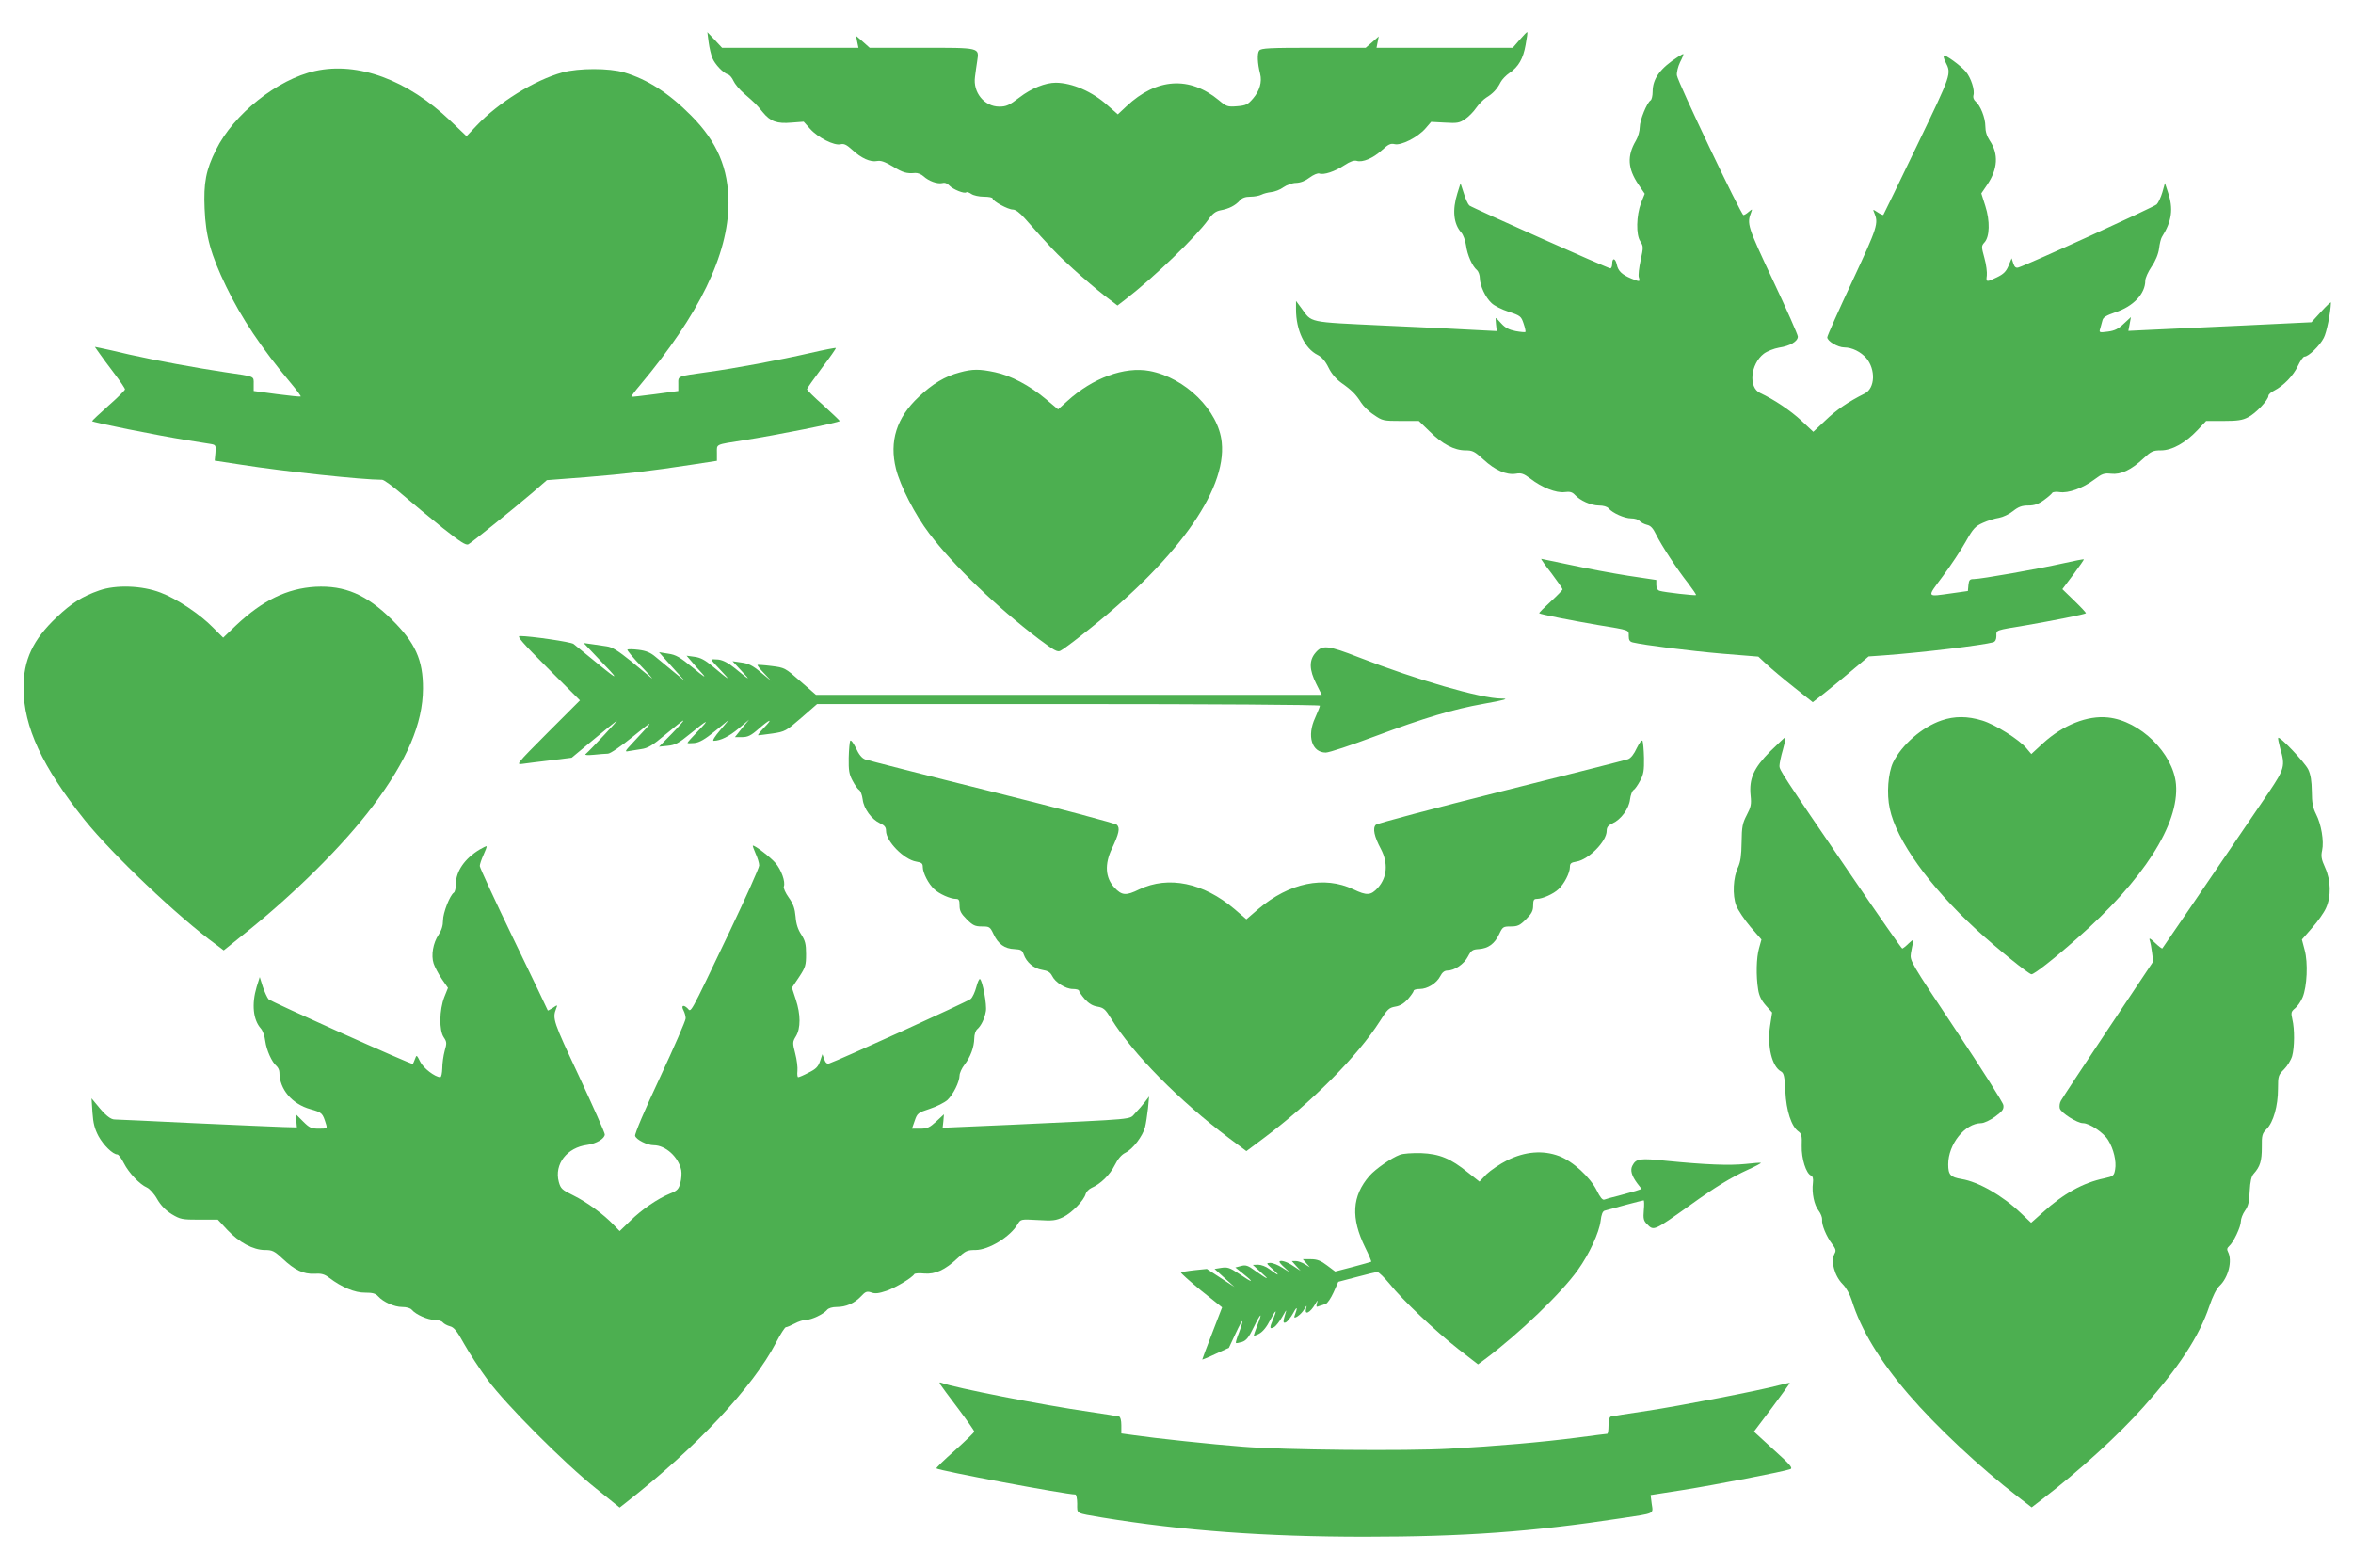
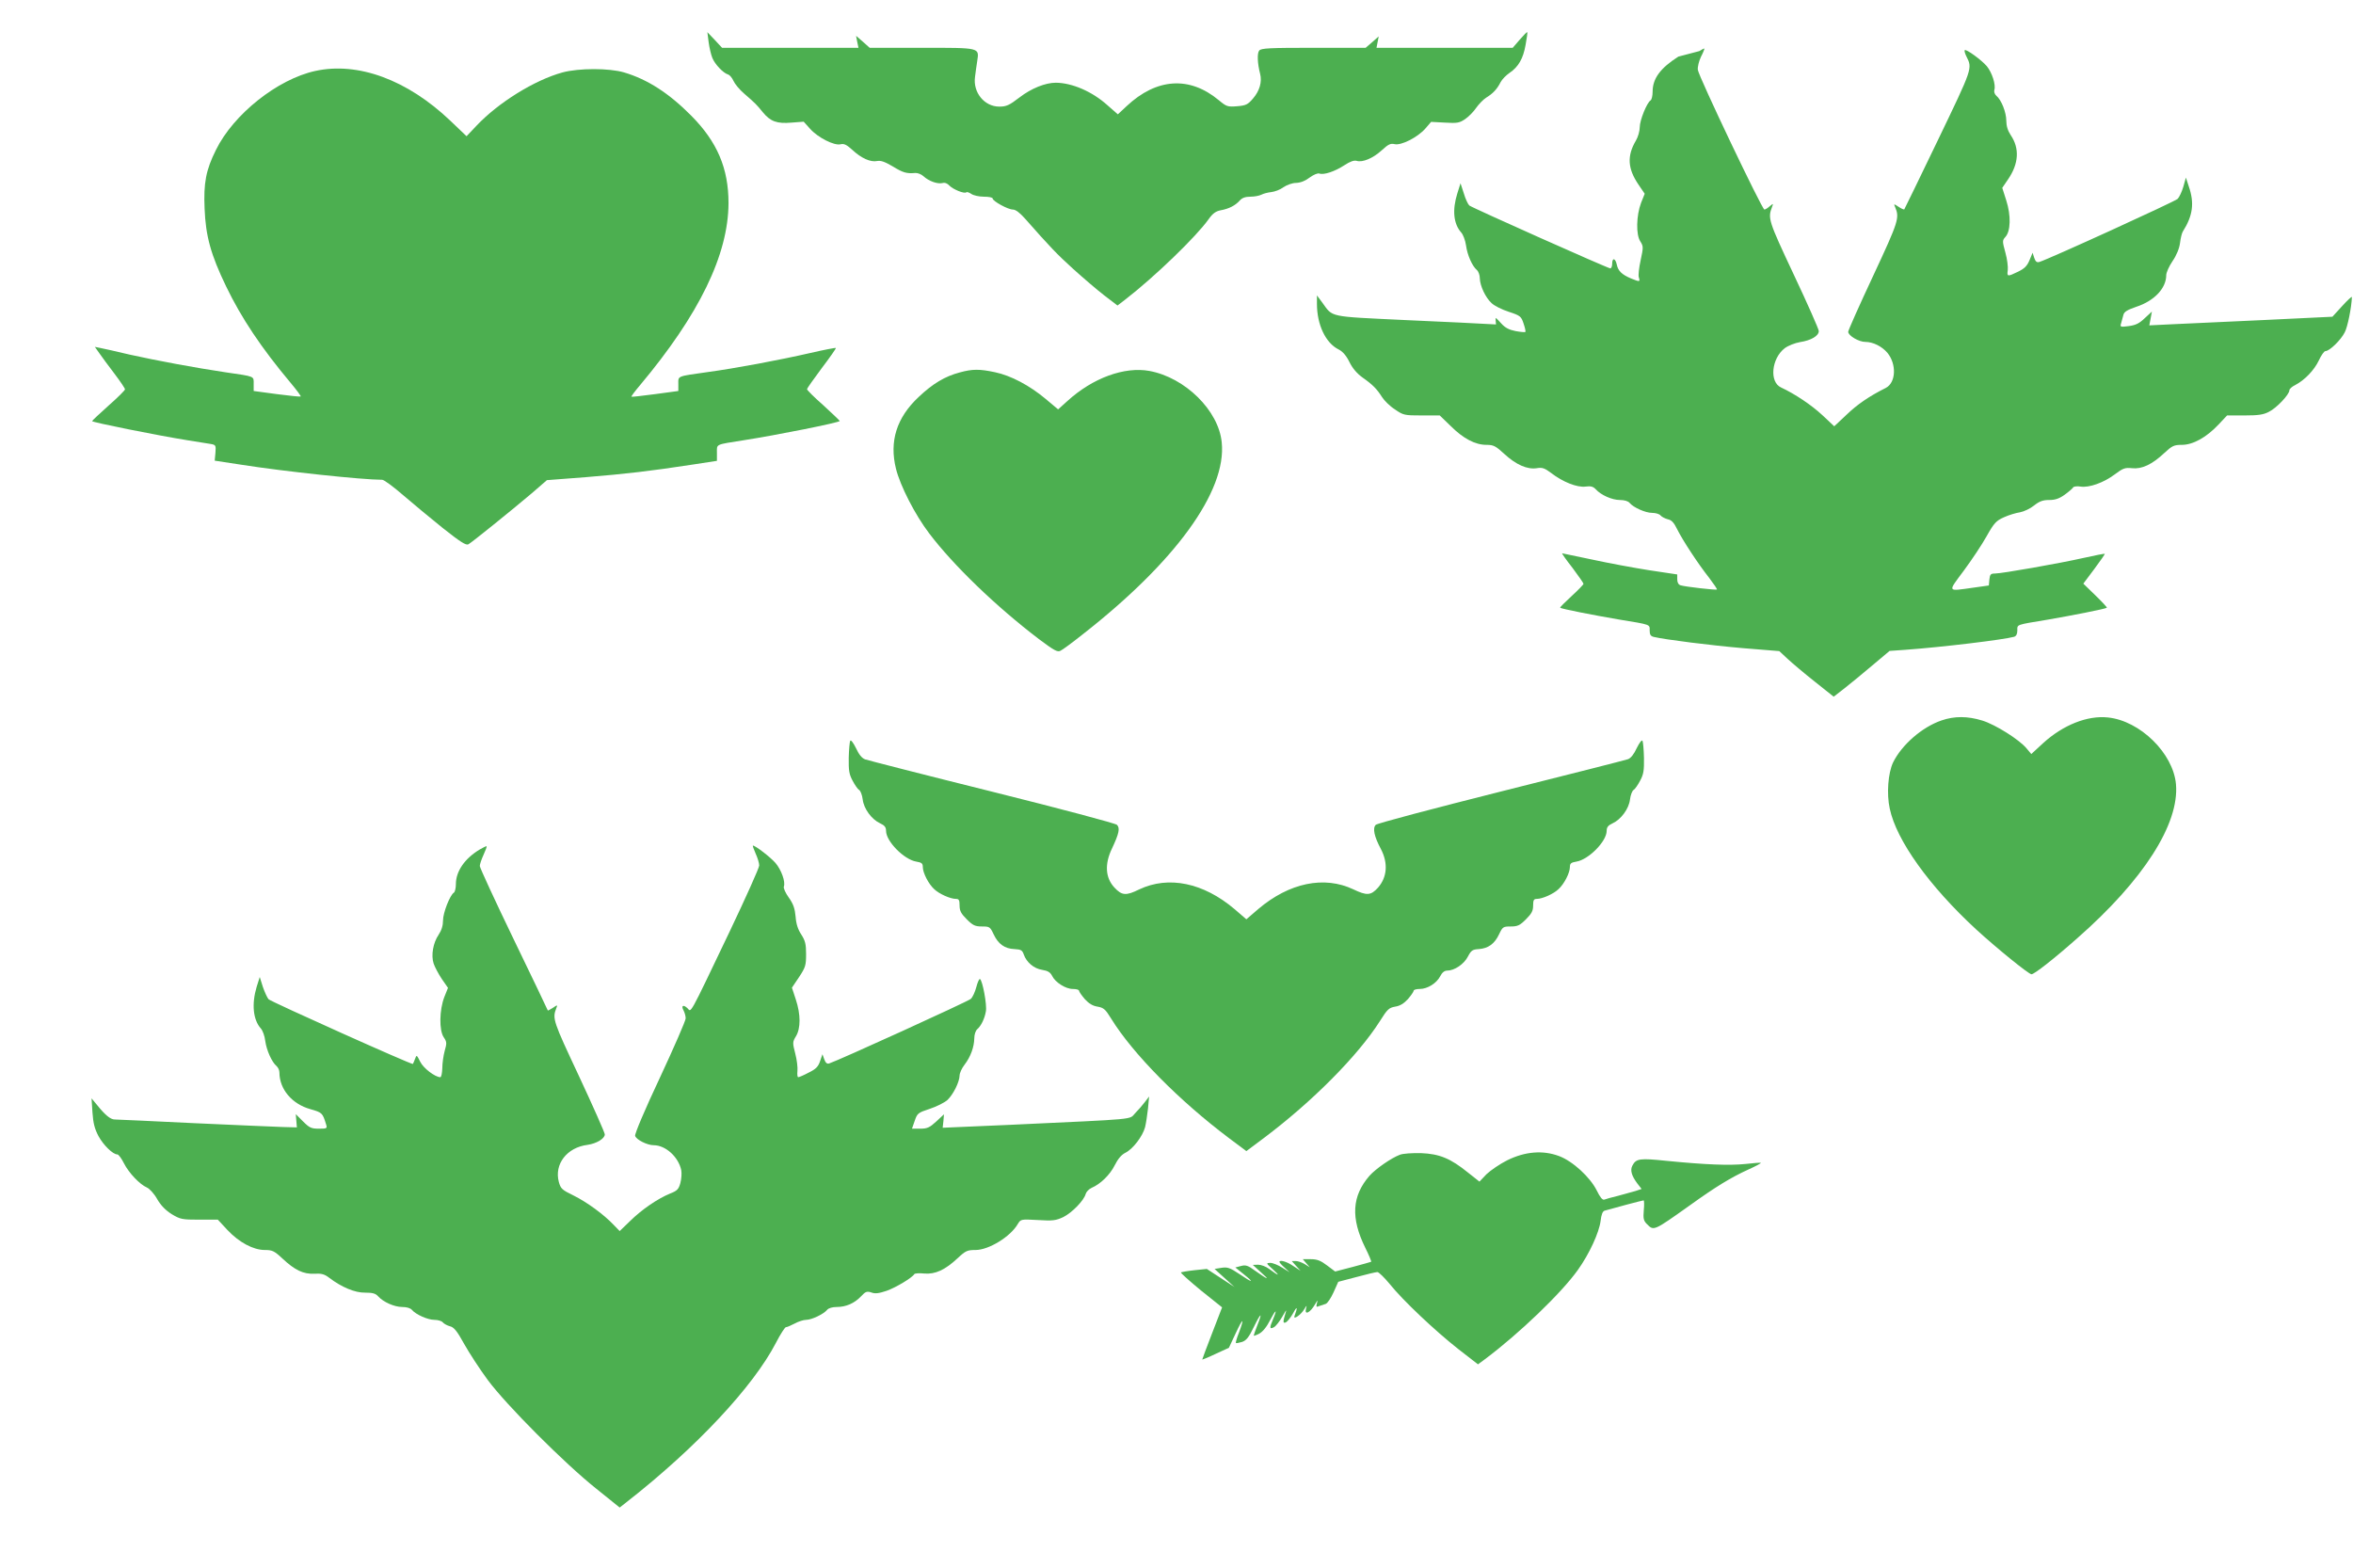
<svg xmlns="http://www.w3.org/2000/svg" version="1.0" width="1280pt" height="853pt" viewBox="0 0 1280 853" preserveAspectRatio="xMidYMid meet">
  <g transform="translate(0,853) scale(0.1,-0.1)" fill="#4caf50" stroke="none">
    <path d="M8267 8314 l-38 -44 -371 0 -370 0 6 31 6 31 -35 -31 -36 -31 -283 0 c-238 0 -286 -2 -296 -15 -12 -14 -10 -69 5 -127 11 -44 -3 -92 -38 -133 -29 -34 -39 -39 -88 -43 -51 -4 -57 -2 -99 33 -159 132 -338 121 -502 -33 l-47 -44 -56 49 c-83 75 -192 122 -281 123 -57 0 -133 -30 -198 -80 -56 -43 -72 -50 -110 -50 -81 0 -144 77 -132 162 3 24 8 62 12 86 11 74 18 72 -302 72 l-283 0 -37 33 -37 32 6 -32 7 -33 -371 0 -371 0 -40 43 -40 42 7 -55 c4 -30 13 -68 20 -85 14 -35 59 -82 85 -90 10 -3 23 -19 30 -35 7 -16 33 -48 59 -70 60 -52 66 -58 101 -101 41 -50 77 -63 156 -56 l66 5 35 -39 c43 -48 131 -92 165 -84 19 5 33 -2 63 -29 50 -47 100 -69 136 -62 21 4 42 -4 85 -29 57 -35 76 -40 123 -36 13 1 33 -7 45 -18 28 -26 75 -43 102 -37 14 4 27 -1 39 -14 19 -20 82 -46 92 -36 3 3 15 -1 27 -9 11 -8 42 -15 68 -15 27 0 48 -4 48 -10 0 -14 83 -60 110 -60 15 0 37 -17 64 -47 141 -160 177 -197 264 -276 53 -48 129 -113 169 -144 l72 -55 43 33 c159 123 386 342 453 437 22 31 39 43 65 48 45 8 80 26 104 53 13 15 31 21 58 21 22 0 48 5 60 11 11 6 35 12 53 14 19 2 49 13 66 26 19 13 49 24 70 24 24 1 50 11 73 29 22 16 44 25 53 22 24 -9 84 11 136 45 32 21 53 28 67 24 32 -10 89 14 136 57 36 33 48 39 70 34 36 -9 126 37 168 85 l31 36 75 -4 c67 -4 79 -2 110 19 19 13 46 40 60 61 14 20 39 46 55 56 36 22 59 46 78 84 8 15 29 37 48 50 49 33 75 78 88 153 7 37 11 68 9 69 -2 2 -20 -17 -41 -41z" />
-     <path d="M9130 8222 c-99 -63 -140 -120 -140 -191 0 -22 -5 -43 -11 -47 -20 -12 -59 -108 -59 -146 0 -20 -9 -53 -21 -73 -49 -83 -45 -152 14 -239 l34 -50 -20 -50 c-26 -69 -28 -173 -4 -209 17 -27 17 -32 2 -102 -9 -41 -14 -83 -10 -94 8 -25 5 -25 -42 -6 -50 21 -71 41 -78 76 -8 36 -25 38 -25 4 0 -14 -5 -25 -10 -25 -13 0 -750 329 -767 342 -7 6 -21 35 -30 66 l-18 55 -17 -54 c-29 -92 -21 -167 21 -214 10 -11 22 -42 26 -70 7 -53 34 -113 59 -134 9 -8 16 -28 16 -45 1 -41 31 -105 64 -135 14 -14 56 -35 93 -47 64 -21 68 -25 81 -64 8 -23 12 -43 10 -46 -3 -2 -27 0 -54 5 -35 7 -56 18 -76 40 -15 17 -29 31 -31 31 -2 0 -1 -16 1 -35 l4 -36 -118 6 c-66 4 -289 15 -497 24 -419 20 -389 14 -448 95 l-29 39 0 -46 c0 -113 47 -213 118 -248 22 -11 42 -34 59 -69 16 -33 41 -62 70 -83 57 -40 79 -63 107 -107 12 -19 43 -50 70 -67 46 -32 52 -33 146 -33 l98 0 59 -57 c69 -69 134 -103 195 -103 39 0 50 -6 98 -50 63 -58 124 -85 176 -77 29 5 42 1 78 -26 63 -49 142 -80 187 -74 29 4 42 0 56 -15 28 -31 88 -58 131 -58 24 0 45 -6 53 -16 21 -25 86 -54 122 -54 19 0 40 -6 46 -14 7 -8 25 -17 40 -21 20 -4 33 -18 50 -53 29 -59 114 -189 175 -266 25 -33 44 -61 42 -63 -4 -4 -173 15 -198 23 -11 3 -18 15 -18 32 l0 27 -153 23 c-83 13 -223 39 -310 58 -87 18 -161 34 -163 34 -3 0 22 -36 56 -79 33 -44 60 -83 60 -87 0 -4 -29 -34 -65 -67 -36 -33 -64 -61 -62 -63 5 -6 184 -41 319 -64 177 -29 168 -26 168 -60 0 -22 5 -31 23 -35 64 -15 311 -46 485 -61 l197 -16 45 -42 c25 -23 91 -79 148 -124 l103 -82 58 45 c32 25 100 81 152 125 l94 79 85 6 c206 15 535 55 593 71 11 4 17 15 17 34 0 34 -10 30 165 59 133 23 317 59 322 65 2 2 -26 32 -62 67 l-66 64 60 80 c33 44 58 81 57 82 -2 2 -53 -8 -115 -22 -133 -30 -445 -85 -483 -85 -23 0 -27 -5 -30 -32 l-3 -33 -85 -12 c-144 -20 -140 -27 -51 93 43 58 99 142 124 187 41 73 52 84 94 103 26 12 66 24 87 27 22 4 56 20 77 37 29 23 48 30 82 30 33 0 54 7 85 29 22 16 43 34 46 40 4 5 22 7 40 4 47 -7 126 21 187 67 44 33 55 37 93 33 53 -6 109 20 176 83 42 39 52 44 95 44 61 0 134 41 199 110 l47 50 95 0 c75 0 103 4 133 20 41 20 111 94 111 117 0 7 14 20 31 28 52 27 104 81 129 134 13 28 29 51 36 51 22 0 84 60 105 102 16 30 37 136 39 192 0 5 -24 -17 -53 -49 l-53 -58 -374 -18 c-206 -9 -431 -20 -499 -23 l-123 -6 7 37 7 38 -39 -36 c-29 -28 -49 -38 -87 -43 -47 -6 -48 -5 -41 17 3 12 9 32 12 44 4 17 21 27 70 44 98 32 163 101 163 172 0 14 15 48 34 76 22 32 37 69 41 99 3 26 10 54 15 62 55 87 64 155 33 245 l-16 49 -14 -50 c-8 -27 -22 -57 -31 -66 -14 -14 -697 -326 -752 -343 -13 -4 -21 1 -28 22 l-9 28 -17 -41 c-13 -31 -27 -45 -62 -62 -58 -28 -61 -28 -56 9 2 17 -3 60 -13 95 -17 62 -17 66 0 85 29 31 31 117 5 198 l-22 69 32 47 c58 85 63 168 14 240 -16 24 -24 50 -24 78 0 46 -27 114 -54 136 -9 8 -14 21 -11 32 9 28 -13 95 -41 129 -29 34 -113 95 -120 87 -3 -3 1 -18 9 -34 33 -66 35 -60 -154 -453 -99 -206 -182 -376 -184 -379 -2 -2 -16 4 -31 14 -26 17 -27 17 -19 -1 25 -59 20 -76 -119 -374 -75 -160 -136 -297 -136 -305 0 -21 58 -55 93 -55 42 0 90 -24 120 -59 51 -62 47 -162 -8 -191 -92 -46 -157 -91 -215 -147 l-66 -62 -64 60 c-60 56 -150 116 -225 151 -65 29 -53 158 20 214 19 14 55 28 83 33 60 9 102 34 102 60 0 10 -61 148 -136 307 -139 296 -142 306 -118 369 7 19 7 19 -13 3 -11 -10 -24 -18 -29 -18 -13 1 -358 725 -362 760 -2 16 6 48 17 71 12 23 20 43 18 45 -1 1 -13 -5 -27 -14z" />
+     <path d="M9130 8222 c-99 -63 -140 -120 -140 -191 0 -22 -5 -43 -11 -47 -20 -12 -59 -108 -59 -146 0 -20 -9 -53 -21 -73 -49 -83 -45 -152 14 -239 l34 -50 -20 -50 c-26 -69 -28 -173 -4 -209 17 -27 17 -32 2 -102 -9 -41 -14 -83 -10 -94 8 -25 5 -25 -42 -6 -50 21 -71 41 -78 76 -8 36 -25 38 -25 4 0 -14 -5 -25 -10 -25 -13 0 -750 329 -767 342 -7 6 -21 35 -30 66 l-18 55 -17 -54 c-29 -92 -21 -167 21 -214 10 -11 22 -42 26 -70 7 -53 34 -113 59 -134 9 -8 16 -28 16 -45 1 -41 31 -105 64 -135 14 -14 56 -35 93 -47 64 -21 68 -25 81 -64 8 -23 12 -43 10 -46 -3 -2 -27 0 -54 5 -35 7 -56 18 -76 40 -15 17 -29 31 -31 31 -2 0 -1 -16 1 -35 c-66 4 -289 15 -497 24 -419 20 -389 14 -448 95 l-29 39 0 -46 c0 -113 47 -213 118 -248 22 -11 42 -34 59 -69 16 -33 41 -62 70 -83 57 -40 79 -63 107 -107 12 -19 43 -50 70 -67 46 -32 52 -33 146 -33 l98 0 59 -57 c69 -69 134 -103 195 -103 39 0 50 -6 98 -50 63 -58 124 -85 176 -77 29 5 42 1 78 -26 63 -49 142 -80 187 -74 29 4 42 0 56 -15 28 -31 88 -58 131 -58 24 0 45 -6 53 -16 21 -25 86 -54 122 -54 19 0 40 -6 46 -14 7 -8 25 -17 40 -21 20 -4 33 -18 50 -53 29 -59 114 -189 175 -266 25 -33 44 -61 42 -63 -4 -4 -173 15 -198 23 -11 3 -18 15 -18 32 l0 27 -153 23 c-83 13 -223 39 -310 58 -87 18 -161 34 -163 34 -3 0 22 -36 56 -79 33 -44 60 -83 60 -87 0 -4 -29 -34 -65 -67 -36 -33 -64 -61 -62 -63 5 -6 184 -41 319 -64 177 -29 168 -26 168 -60 0 -22 5 -31 23 -35 64 -15 311 -46 485 -61 l197 -16 45 -42 c25 -23 91 -79 148 -124 l103 -82 58 45 c32 25 100 81 152 125 l94 79 85 6 c206 15 535 55 593 71 11 4 17 15 17 34 0 34 -10 30 165 59 133 23 317 59 322 65 2 2 -26 32 -62 67 l-66 64 60 80 c33 44 58 81 57 82 -2 2 -53 -8 -115 -22 -133 -30 -445 -85 -483 -85 -23 0 -27 -5 -30 -32 l-3 -33 -85 -12 c-144 -20 -140 -27 -51 93 43 58 99 142 124 187 41 73 52 84 94 103 26 12 66 24 87 27 22 4 56 20 77 37 29 23 48 30 82 30 33 0 54 7 85 29 22 16 43 34 46 40 4 5 22 7 40 4 47 -7 126 21 187 67 44 33 55 37 93 33 53 -6 109 20 176 83 42 39 52 44 95 44 61 0 134 41 199 110 l47 50 95 0 c75 0 103 4 133 20 41 20 111 94 111 117 0 7 14 20 31 28 52 27 104 81 129 134 13 28 29 51 36 51 22 0 84 60 105 102 16 30 37 136 39 192 0 5 -24 -17 -53 -49 l-53 -58 -374 -18 c-206 -9 -431 -20 -499 -23 l-123 -6 7 37 7 38 -39 -36 c-29 -28 -49 -38 -87 -43 -47 -6 -48 -5 -41 17 3 12 9 32 12 44 4 17 21 27 70 44 98 32 163 101 163 172 0 14 15 48 34 76 22 32 37 69 41 99 3 26 10 54 15 62 55 87 64 155 33 245 l-16 49 -14 -50 c-8 -27 -22 -57 -31 -66 -14 -14 -697 -326 -752 -343 -13 -4 -21 1 -28 22 l-9 28 -17 -41 c-13 -31 -27 -45 -62 -62 -58 -28 -61 -28 -56 9 2 17 -3 60 -13 95 -17 62 -17 66 0 85 29 31 31 117 5 198 l-22 69 32 47 c58 85 63 168 14 240 -16 24 -24 50 -24 78 0 46 -27 114 -54 136 -9 8 -14 21 -11 32 9 28 -13 95 -41 129 -29 34 -113 95 -120 87 -3 -3 1 -18 9 -34 33 -66 35 -60 -154 -453 -99 -206 -182 -376 -184 -379 -2 -2 -16 4 -31 14 -26 17 -27 17 -19 -1 25 -59 20 -76 -119 -374 -75 -160 -136 -297 -136 -305 0 -21 58 -55 93 -55 42 0 90 -24 120 -59 51 -62 47 -162 -8 -191 -92 -46 -157 -91 -215 -147 l-66 -62 -64 60 c-60 56 -150 116 -225 151 -65 29 -53 158 20 214 19 14 55 28 83 33 60 9 102 34 102 60 0 10 -61 148 -136 307 -139 296 -142 306 -118 369 7 19 7 19 -13 3 -11 -10 -24 -18 -29 -18 -13 1 -358 725 -362 760 -2 16 6 48 17 71 12 23 20 43 18 45 -1 1 -13 -5 -27 -14z" />
    <path d="M1715 8144 c-206 -45 -445 -236 -540 -429 -55 -110 -68 -180 -62 -320 6 -149 33 -249 117 -423 83 -172 191 -334 352 -526 32 -38 56 -71 54 -73 -2 -2 -61 4 -130 13 l-126 17 0 38 c0 44 10 40 -155 64 -161 24 -372 63 -520 96 -71 17 -143 33 -159 36 l-30 6 24 -34 c13 -19 50 -69 82 -111 32 -42 58 -81 58 -86 0 -5 -40 -45 -89 -88 -49 -44 -90 -82 -90 -85 -1 -6 356 -78 519 -104 52 -8 109 -17 125 -20 29 -5 30 -7 27 -48 l-4 -43 144 -22 c235 -37 660 -82 767 -82 10 0 60 -37 112 -82 52 -45 150 -126 217 -180 96 -76 127 -96 140 -89 21 12 234 184 344 277 l83 72 209 16 c222 18 357 34 579 68 l137 21 0 43 c0 50 -12 44 145 69 175 27 526 97 523 105 -2 4 -42 42 -90 86 -49 43 -88 82 -88 87 0 4 36 55 80 114 44 58 79 108 77 110 -2 2 -64 -10 -138 -27 -170 -39 -411 -84 -559 -104 -170 -24 -160 -20 -160 -65 l0 -38 -126 -17 c-69 -9 -128 -16 -129 -14 -2 2 19 30 47 63 321 383 480 709 481 990 0 189 -61 333 -203 476 -121 122 -237 197 -365 235 -81 24 -246 24 -335 0 -153 -42 -349 -164 -468 -290 l-54 -57 -88 84 c-234 223 -503 322 -735 271z" />
    <path d="M5221 6504 c-80 -21 -147 -61 -223 -133 -121 -113 -161 -242 -124 -391 23 -93 104 -251 181 -352 131 -173 363 -397 597 -575 83 -62 101 -72 117 -63 11 5 64 44 118 87 506 395 787 781 759 1047 -17 173 -199 352 -393 388 -136 25 -309 -38 -447 -164 l-50 -45 -68 57 c-87 73 -189 127 -275 145 -84 18 -123 18 -192 -1z" />
-     <path d="M540 5318 c-92 -32 -151 -69 -232 -146 -129 -122 -181 -232 -180 -387 1 -209 102 -427 332 -715 150 -187 505 -525 716 -679 l41 -31 117 94 c271 217 534 478 695 692 186 248 271 448 272 637 1 157 -42 251 -170 377 -138 136 -255 186 -415 178 -154 -9 -288 -74 -432 -210 l-70 -67 -55 55 c-70 72 -197 157 -285 190 -101 39 -243 44 -334 12z" />
-     <path d="M2980 4895 l175 -175 -175 -175 c-174 -175 -175 -176 -135 -170 22 3 91 12 152 19 l113 14 112 93 c62 52 122 100 133 108 17 13 -141 -157 -170 -182 -6 -5 13 -6 45 -3 30 3 65 6 77 6 13 0 71 40 140 96 116 95 116 92 -7 -39 -41 -44 -43 -48 -20 -43 14 2 45 7 69 11 35 5 60 19 132 80 49 41 92 75 96 75 4 0 -24 -32 -62 -71 l-70 -71 48 5 c40 4 59 14 120 64 99 81 112 86 45 17 -32 -33 -58 -62 -58 -65 0 -3 17 -3 38 -1 27 3 57 20 112 65 l75 61 -48 -57 c-27 -31 -43 -57 -35 -57 37 0 85 24 136 67 l57 48 -39 -47 -38 -48 38 0 c32 0 49 8 91 45 64 56 81 59 28 5 -21 -22 -35 -40 -30 -40 6 0 41 5 79 10 66 10 72 13 155 85 l86 75 1367 0 c780 0 1368 -4 1368 -9 0 -5 -12 -34 -26 -66 -46 -99 -18 -189 58 -189 18 0 138 40 266 88 270 101 428 148 591 177 118 21 145 29 98 29 -110 0 -462 102 -775 224 -169 66 -199 69 -236 25 -36 -42 -34 -93 4 -169 l30 -60 -1375 0 -1376 0 -85 74 c-83 73 -85 74 -157 83 -39 5 -74 7 -76 6 -3 -2 13 -22 35 -45 l39 -42 -57 47 c-44 37 -67 48 -105 53 l-48 7 50 -54 c51 -55 47 -53 -40 18 -33 27 -63 42 -87 45 -21 2 -38 2 -38 -1 0 -3 24 -30 53 -60 55 -58 48 -55 -45 23 -43 36 -68 49 -100 53 l-43 6 25 -29 c13 -16 40 -47 60 -68 25 -28 10 -19 -50 31 -72 59 -93 71 -135 77 l-50 8 30 -34 c16 -18 48 -53 70 -78 l40 -44 -60 49 c-33 27 -77 64 -98 81 -28 24 -52 34 -93 39 -31 4 -58 4 -61 1 -3 -3 30 -43 73 -88 44 -46 70 -76 59 -67 -11 9 -62 50 -112 92 -71 57 -102 77 -133 81 -22 3 -59 9 -82 12 l-43 6 75 -79 c122 -126 122 -132 0 -32 -63 52 -122 100 -130 106 -14 11 -234 43 -292 43 -18 0 12 -35 152 -175z" />
    <path d="M10562 4611 c-106 -36 -217 -133 -264 -229 -27 -57 -36 -170 -18 -251 36 -172 215 -422 470 -657 109 -100 286 -244 301 -244 15 0 119 81 249 196 360 316 556 622 537 838 -15 168 -195 345 -370 363 -112 12 -244 -41 -352 -139 l-65 -60 -26 31 c-40 48 -169 129 -240 151 -81 25 -152 25 -222 1z" />
-     <path d="M9630 4443 c-91 -92 -116 -149 -107 -241 5 -47 2 -62 -21 -106 -23 -44 -27 -63 -28 -148 -1 -72 -6 -106 -19 -135 -27 -55 -32 -153 -10 -210 10 -25 45 -77 77 -115 l60 -69 -13 -47 c-15 -52 -17 -151 -5 -225 5 -34 18 -60 42 -87 l34 -38 -11 -72 c-17 -111 10 -223 60 -249 15 -9 19 -26 23 -108 5 -106 33 -191 71 -218 17 -12 20 -24 18 -79 -2 -68 24 -151 51 -161 9 -4 13 -17 10 -40 -7 -55 7 -121 31 -151 12 -16 20 -37 19 -49 -4 -26 23 -91 54 -132 20 -26 23 -37 14 -52 -22 -42 -1 -122 44 -167 19 -19 39 -55 50 -90 49 -157 151 -326 308 -509 153 -178 387 -397 596 -558 l74 -57 61 47 c196 150 414 349 548 500 191 213 303 385 357 546 19 56 39 96 56 112 48 45 71 137 46 185 -7 13 -5 21 6 31 23 19 64 105 64 135 0 14 10 40 22 57 18 25 24 49 26 107 3 54 9 81 22 95 35 39 44 70 44 143 -1 67 2 76 27 101 36 37 61 125 61 217 0 71 2 76 33 107 18 18 38 51 44 72 13 48 14 146 1 200 -8 36 -7 42 15 60 14 11 32 38 41 60 24 58 30 188 11 257 l-15 57 55 63 c31 35 65 83 76 108 29 63 27 151 -5 221 -20 44 -23 61 -16 93 11 50 -5 143 -33 197 -17 34 -23 62 -23 124 -1 57 -6 91 -20 120 -19 38 -154 181 -163 171 -2 -2 3 -28 11 -57 28 -95 24 -111 -62 -239 -394 -579 -576 -846 -579 -849 -2 -3 -20 11 -40 30 -26 25 -34 29 -29 14 4 -11 10 -42 13 -68 l6 -48 -245 -367 c-135 -202 -250 -377 -257 -390 -7 -12 -9 -31 -6 -42 8 -25 95 -80 126 -80 35 0 112 -51 137 -92 30 -48 46 -117 38 -160 -6 -35 -10 -37 -59 -48 -115 -24 -222 -83 -335 -186 l-63 -56 -57 54 c-100 95 -230 169 -321 184 -61 10 -73 23 -73 80 0 110 91 223 179 224 16 0 49 16 77 36 40 30 47 40 44 62 -2 15 -118 197 -257 406 -249 374 -252 379 -246 420 4 22 9 50 12 61 5 17 1 16 -24 -7 -16 -16 -32 -28 -35 -28 -4 0 -125 174 -271 388 -390 571 -397 583 -397 606 0 12 8 52 19 89 10 37 16 67 13 67 -2 0 -39 -35 -82 -77z" />
    <path d="M4625 4500 c-3 -6 -7 -48 -8 -93 -1 -68 2 -89 21 -124 12 -23 28 -46 35 -50 8 -4 17 -28 20 -52 6 -51 49 -109 95 -130 24 -11 32 -21 32 -41 0 -57 98 -156 164 -167 30 -5 36 -10 36 -30 0 -31 31 -92 62 -120 27 -26 88 -53 118 -53 16 0 20 -6 20 -36 0 -29 8 -44 39 -75 33 -33 45 -39 83 -39 41 0 44 -2 63 -42 25 -54 61 -79 113 -81 36 -2 43 -6 51 -29 15 -43 55 -77 100 -84 31 -5 44 -13 54 -32 17 -36 74 -72 113 -72 19 0 34 -4 34 -10 0 -5 14 -25 31 -45 22 -24 43 -37 69 -41 34 -6 43 -14 75 -66 118 -191 369 -445 640 -649 l95 -71 95 71 c265 199 512 448 632 637 40 64 49 72 83 78 26 4 47 17 69 41 17 20 31 40 31 45 0 6 15 10 33 10 42 0 92 31 112 70 10 20 23 30 38 30 39 0 91 35 112 76 18 34 25 39 60 41 51 4 85 28 110 81 19 40 22 42 63 42 38 0 50 6 83 39 31 31 39 46 39 75 0 30 4 36 20 36 30 0 91 27 118 53 31 28 62 89 62 120 0 20 6 25 36 30 66 11 164 110 164 167 0 20 8 30 32 41 46 21 89 79 95 130 3 24 12 48 20 52 7 4 23 27 35 50 19 35 22 56 21 124 -1 45 -5 87 -8 93 -4 7 -17 -11 -31 -39 -15 -33 -32 -55 -48 -61 -14 -5 -325 -84 -692 -176 -366 -92 -672 -173 -680 -181 -18 -18 -9 -63 28 -132 40 -77 34 -153 -16 -210 -39 -43 -61 -44 -134 -9 -159 75 -348 36 -517 -107 l-65 -56 -65 56 c-169 143 -358 182 -517 107 -73 -36 -95 -34 -136 10 -49 53 -54 127 -13 212 38 81 45 111 27 129 -8 8 -313 89 -678 180 -366 91 -677 171 -692 176 -18 7 -34 27 -50 62 -14 28 -27 46 -31 39z" />
    <path d="M2610 3909 c-82 -49 -130 -119 -130 -188 0 -22 -5 -43 -11 -47 -21 -13 -59 -109 -59 -151 0 -28 -8 -54 -24 -78 -30 -44 -42 -112 -27 -157 6 -18 26 -56 44 -83 l34 -49 -20 -50 c-27 -70 -29 -181 -3 -219 17 -25 17 -32 5 -74 -7 -26 -13 -68 -13 -95 -1 -26 -5 -48 -11 -48 -29 1 -92 49 -109 84 -19 38 -20 39 -28 16 -5 -14 -11 -26 -12 -28 -6 -5 -770 338 -785 352 -7 8 -21 38 -31 67 l-17 54 -17 -54 c-28 -94 -19 -179 23 -226 10 -11 21 -41 24 -68 7 -51 36 -115 61 -136 9 -8 16 -23 16 -35 0 -91 68 -172 169 -200 63 -18 66 -20 85 -83 7 -22 4 -23 -40 -23 -41 0 -51 5 -86 40 l-39 39 3 -36 3 -36 -75 2 c-41 1 -259 11 -485 21 -226 11 -419 20 -431 20 -23 0 -52 24 -97 80 l-29 35 5 -77 c4 -59 12 -89 33 -129 27 -49 78 -99 102 -99 7 0 23 -22 36 -48 27 -53 86 -115 125 -132 14 -6 40 -34 56 -63 20 -35 46 -61 79 -82 47 -28 56 -30 150 -30 l101 0 52 -56 c64 -68 141 -109 204 -109 40 0 51 -5 95 -46 68 -64 115 -86 174 -83 39 2 55 -2 82 -23 66 -50 139 -81 194 -80 40 0 57 -4 71 -20 28 -31 88 -58 131 -58 24 0 45 -6 53 -16 21 -25 86 -54 122 -54 19 0 40 -6 46 -14 7 -8 24 -17 39 -21 21 -5 38 -25 77 -96 28 -50 86 -139 129 -197 101 -136 417 -453 589 -590 l128 -103 42 33 c374 293 684 624 808 863 24 47 49 85 54 85 6 0 27 9 48 20 20 11 48 20 62 20 30 0 95 31 114 54 8 10 29 16 53 16 50 0 96 20 132 58 24 26 32 29 56 21 21 -8 41 -5 83 9 51 18 139 71 151 91 3 4 27 6 54 3 59 -5 113 19 182 84 43 40 52 44 97 44 71 0 190 72 230 142 16 26 17 26 109 21 81 -5 97 -3 138 16 48 24 113 91 122 126 3 11 17 26 32 33 49 21 100 71 126 123 17 34 36 57 58 68 41 20 94 90 107 139 5 20 12 66 16 102 l6 65 -23 -30 c-12 -16 -36 -44 -53 -61 -35 -36 27 -30 -678 -63 l-369 -16 4 36 3 37 -42 -39 c-36 -33 -49 -39 -87 -39 l-45 0 15 43 c14 41 18 44 82 65 37 12 80 34 96 48 32 31 65 97 66 133 0 13 12 40 27 59 33 43 52 96 53 143 0 21 7 42 16 50 20 17 40 56 47 97 7 34 -18 168 -32 176 -4 3 -13 -17 -20 -44 -7 -26 -20 -55 -30 -64 -15 -14 -720 -335 -770 -351 -12 -4 -20 3 -27 22 l-10 28 -13 -38 c-10 -30 -23 -43 -62 -62 -26 -14 -52 -25 -57 -25 -4 0 -6 15 -4 34 2 18 -3 61 -12 95 -15 58 -15 63 4 94 26 43 26 119 -1 200 l-21 64 39 58 c35 53 38 64 38 125 0 55 -5 73 -26 106 -18 27 -28 57 -31 97 -4 44 -12 69 -37 104 -18 25 -30 52 -27 60 10 26 -14 92 -46 129 -28 32 -109 94 -122 94 -3 0 4 -19 14 -42 11 -24 20 -53 20 -66 0 -13 -73 -175 -161 -360 -229 -479 -207 -437 -230 -416 -23 21 -35 13 -20 -14 6 -12 11 -30 11 -42 0 -12 -63 -157 -140 -322 -83 -176 -138 -307 -135 -317 6 -21 66 -51 101 -51 65 0 135 -64 150 -136 3 -17 1 -48 -5 -70 -9 -33 -17 -42 -56 -57 -68 -28 -154 -87 -217 -149 l-57 -55 -33 34 c-54 57 -146 124 -219 160 -62 30 -69 37 -79 73 -26 97 44 188 156 202 49 7 94 34 94 57 0 9 -63 151 -140 316 -141 301 -146 313 -124 370 8 19 7 20 -19 2 -15 -9 -27 -16 -27 -14 0 2 -83 175 -185 386 -102 211 -185 391 -185 400 0 9 9 36 20 60 11 24 19 45 17 47 -2 2 -18 -6 -37 -17z" />
    <path d="M7615 2248 c-46 -17 -131 -76 -165 -114 -96 -110 -103 -230 -23 -392 20 -40 34 -74 32 -76 -2 -1 -47 -14 -100 -28 l-96 -25 -44 33 c-34 26 -54 34 -88 34 l-44 0 19 -22 19 -22 -27 17 c-15 9 -37 17 -49 17 l-22 0 24 -27 24 -26 -40 26 c-36 25 -75 35 -75 22 0 -3 12 -17 28 -31 l27 -25 -40 25 c-22 14 -51 26 -65 26 -24 -1 -23 -2 15 -36 42 -38 31 -36 -21 3 -17 13 -44 23 -60 23 l-29 -1 45 -41 c50 -44 40 -42 -32 9 -39 29 -52 33 -77 26 l-31 -8 46 -37 c61 -49 48 -48 -25 2 -51 34 -64 38 -97 33 l-37 -6 54 -49 54 -49 -75 49 -75 49 -68 -7 c-37 -4 -70 -10 -73 -12 -2 -3 47 -47 109 -98 l115 -92 -54 -140 c-30 -77 -54 -142 -54 -144 0 -1 33 12 73 31 l72 33 37 79 c40 86 49 88 18 4 -12 -29 -19 -55 -17 -57 2 -2 17 1 34 6 23 8 37 26 63 80 39 80 50 86 20 11 -11 -28 -20 -54 -20 -57 0 -2 13 2 30 11 19 10 41 37 59 73 32 61 41 64 16 5 -20 -47 -19 -56 5 -43 11 6 31 32 46 58 14 26 23 39 20 29 -18 -59 -18 -67 -2 -61 9 4 28 27 42 53 21 39 24 30 6 -18 -9 -24 36 7 53 37 13 22 15 23 10 5 -11 -41 22 -25 49 22 14 24 16 25 10 6 -5 -21 -4 -23 12 -16 11 4 26 9 36 12 9 3 28 31 42 62 l26 58 99 26 c55 15 106 27 114 27 7 0 37 -29 66 -64 72 -90 247 -255 374 -355 l107 -83 38 28 c186 139 416 360 505 485 63 88 116 204 124 267 4 35 11 53 22 56 33 10 206 56 212 56 3 0 4 -24 1 -54 -4 -45 -1 -57 17 -75 38 -38 35 -39 235 103 139 100 223 151 315 193 40 18 72 35 70 37 -2 2 -40 -1 -84 -6 -88 -9 -216 -4 -429 17 -145 15 -166 13 -186 -26 -13 -24 -5 -54 26 -96 l24 -31 -33 -11 c-17 -5 -60 -17 -94 -26 -34 -8 -69 -18 -76 -21 -10 -3 -23 13 -41 50 -36 72 -130 159 -205 187 -88 33 -185 25 -282 -23 -40 -20 -91 -55 -113 -76 l-38 -40 -62 49 c-95 77 -155 102 -256 106 -47 1 -98 -2 -115 -9z" />
-     <path d="M5115 999 c5 -8 48 -67 97 -131 48 -64 88 -121 88 -126 0 -4 -47 -50 -105 -102 -58 -51 -103 -95 -101 -98 12 -12 704 -142 756 -142 5 0 10 -22 10 -50 0 -57 -11 -50 135 -75 440 -72 885 -105 1430 -105 539 0 910 27 1395 101 186 28 173 22 165 78 l-6 48 173 27 c177 28 554 101 587 114 15 6 0 24 -90 105 l-108 99 99 131 c54 73 98 133 96 134 -1 1 -26 -4 -56 -12 -111 -30 -541 -113 -720 -140 -102 -15 -191 -29 -197 -31 -8 -2 -13 -21 -13 -49 0 -25 -3 -45 -7 -45 -5 0 -75 -9 -158 -20 -201 -26 -446 -47 -700 -61 -236 -13 -908 -7 -1125 11 -161 12 -486 47 -587 62 l-73 10 0 45 c0 26 -5 45 -12 47 -7 2 -80 14 -163 26 -252 36 -734 131 -802 157 -12 5 -14 3 -8 -8z" />
  </g>
</svg>